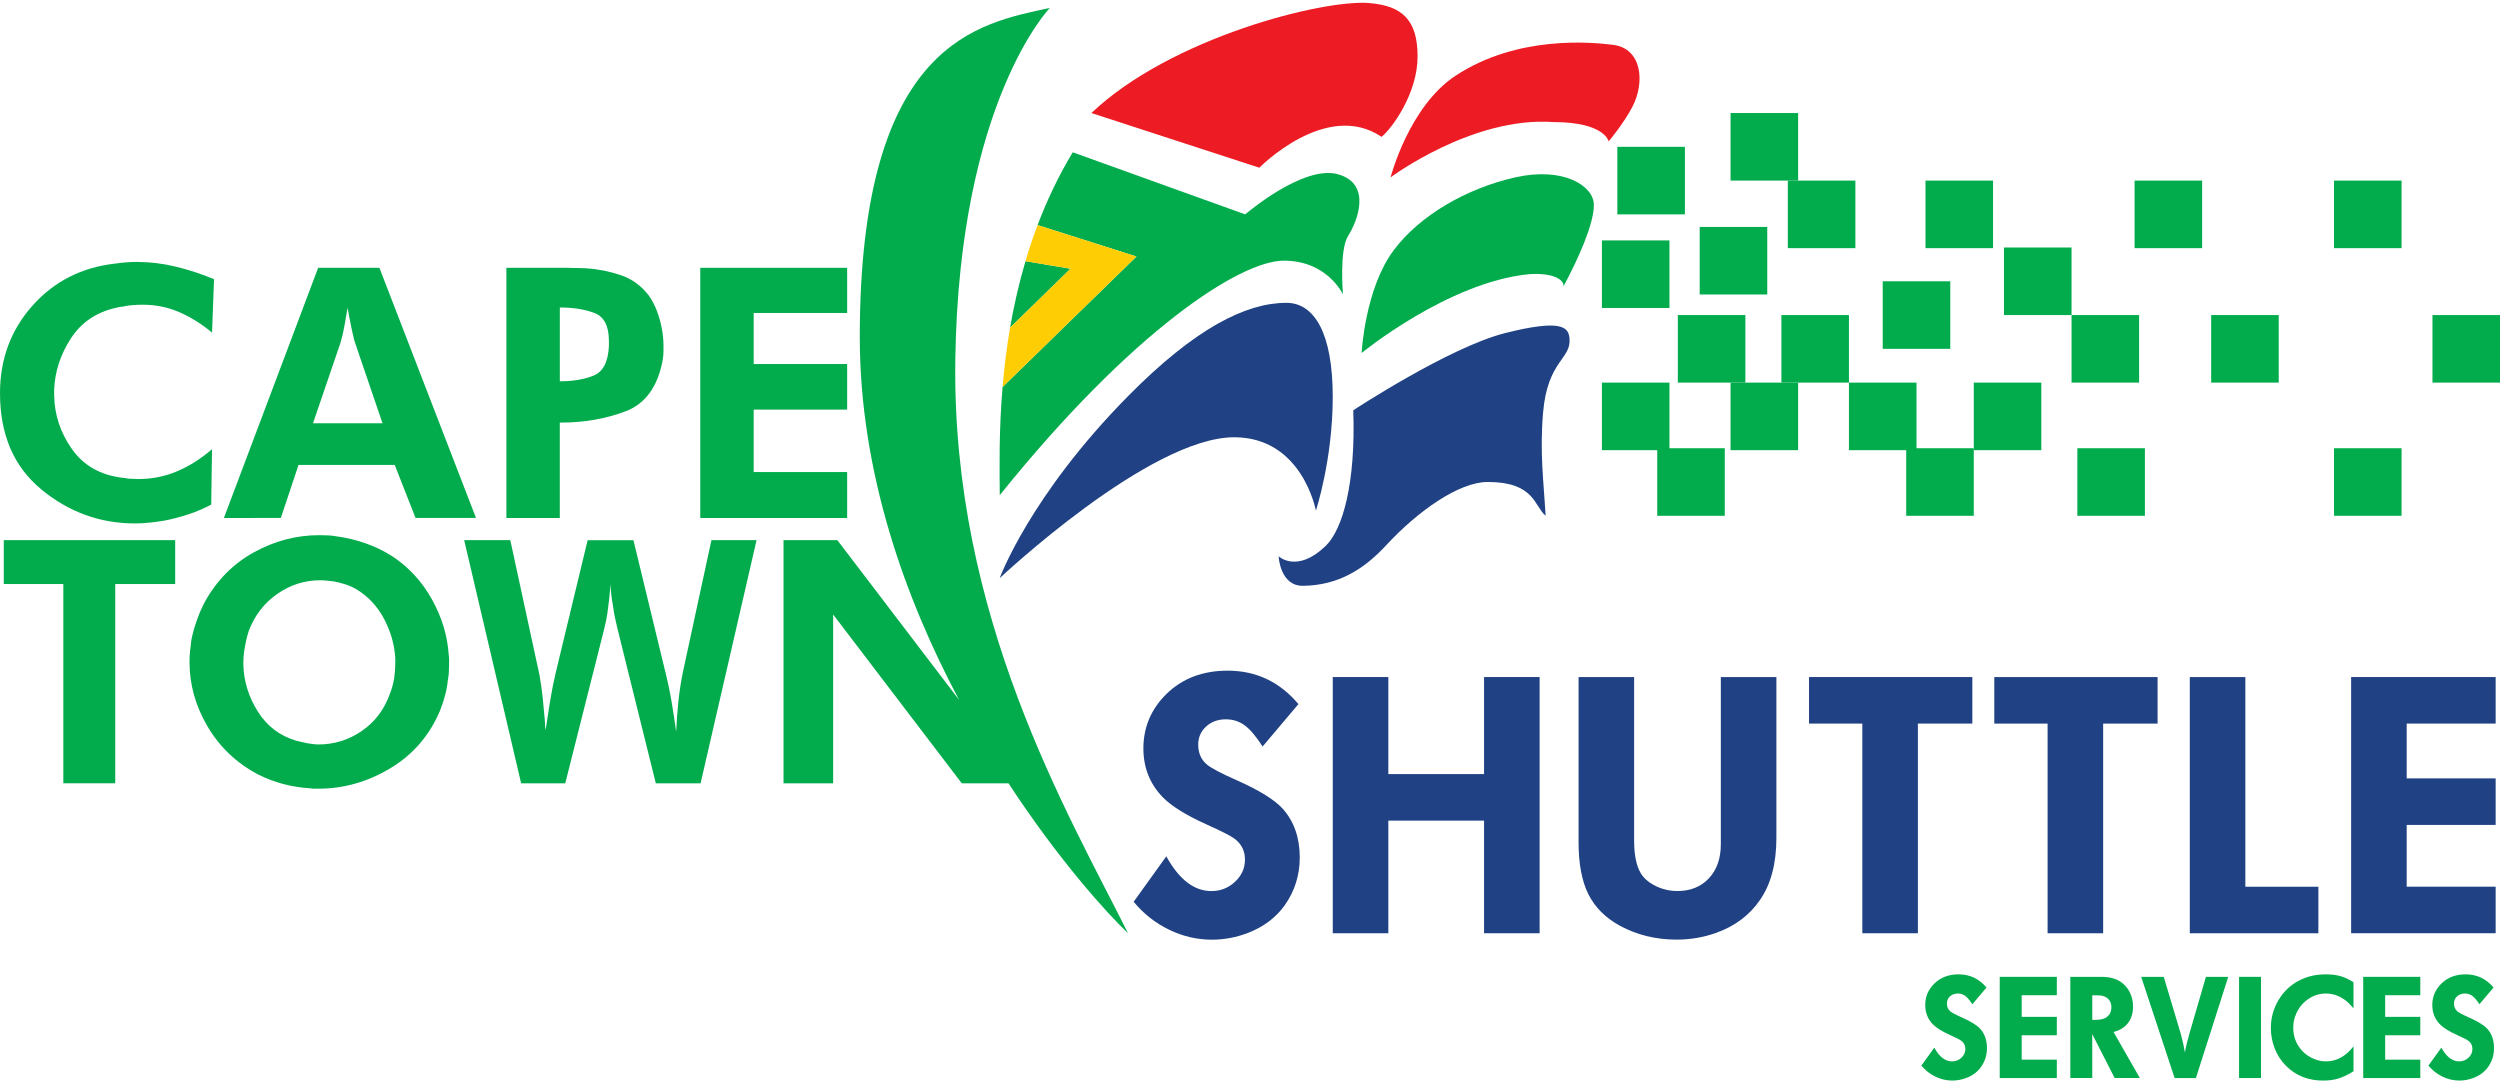
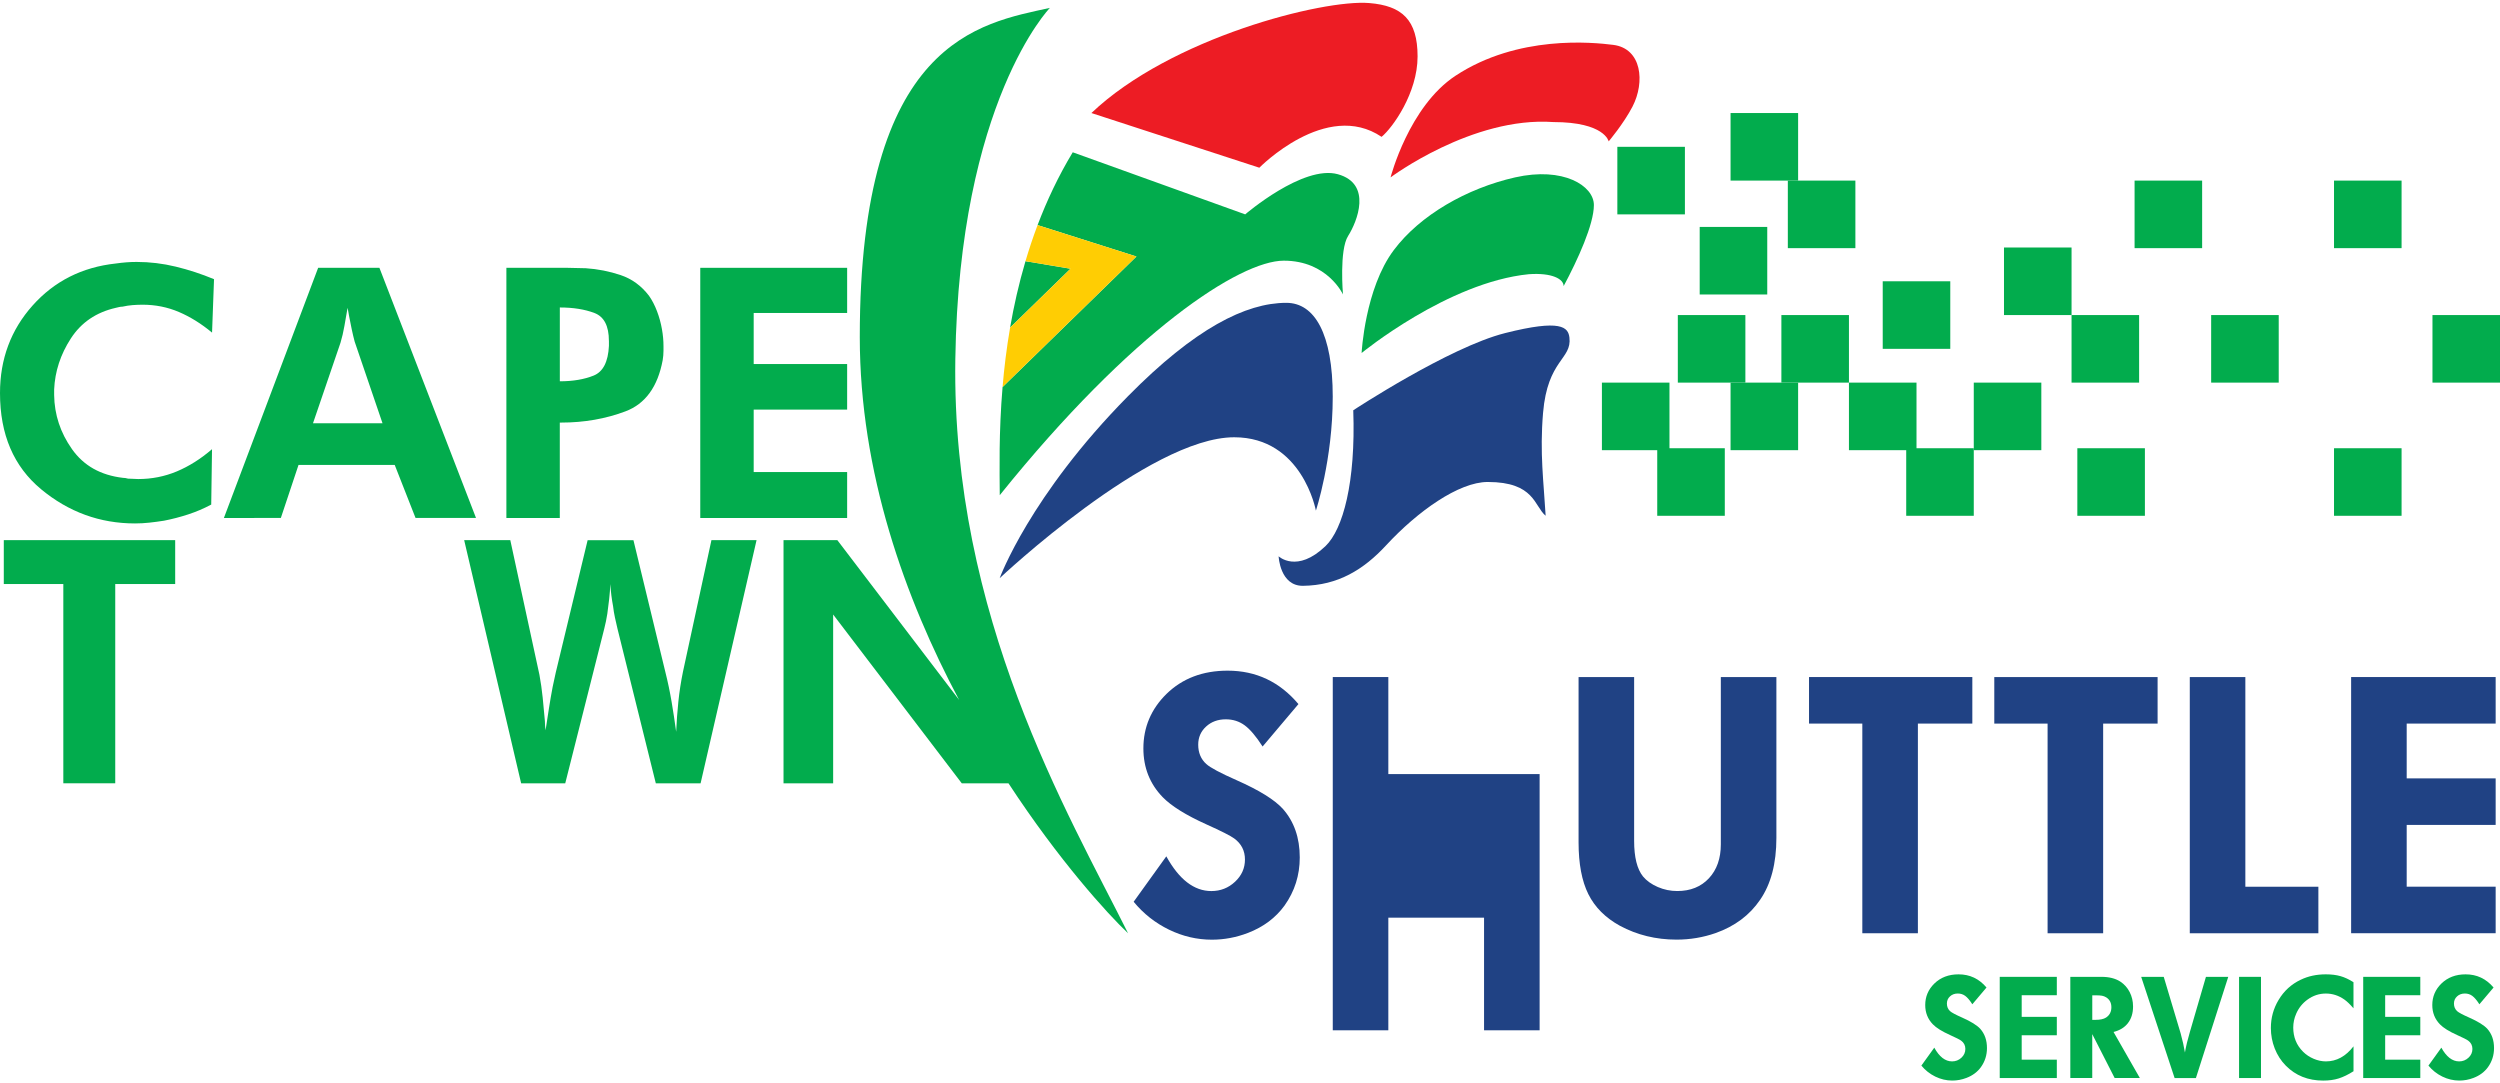
<svg xmlns="http://www.w3.org/2000/svg" version="1.0" id="Layer_1" x="0px" y="0px" viewBox="0 0 850.39 368.5" style="enable-background:new 0 0 850.39 368.5;" xml:space="preserve">
  <style type="text/css">
	.st0{fill:#FFFFFF;}
	.st1{fill:#02AC4D;}
	.st2{fill:#204284;}
	.st3{fill:#ED1C24;}
	.st4{fill:#FFCD03;}
</style>
  <g>
    <g>
      <path class="st2" d="M441.67,239.5l-12.19,14.43c-2.21-3.45-4.25-5.85-6.1-7.21c-1.85-1.36-3.99-2.04-6.42-2.04    c-2.68,0-4.92,0.82-6.7,2.46c-1.79,1.64-2.68,3.69-2.68,6.16c0,2.72,0.91,4.92,2.74,6.58c1.36,1.24,4.83,3.09,10.41,5.55    c7.58,3.36,12.77,6.58,15.58,9.64c3.87,4.34,5.81,9.88,5.81,16.6c0,6.04-1.72,11.49-5.17,16.35c-3.02,4.17-7.17,7.28-12.45,9.32    c-4,1.53-8.09,2.3-12.26,2.3c-5.07,0-9.94-1.14-14.62-3.42c-4.68-2.28-8.68-5.44-12-9.48l11.11-15.45    c4.34,7.88,9.45,11.81,15.32,11.81c3.11,0,5.79-1.05,8.05-3.16c2.26-2.11,3.38-4.63,3.38-7.57c0-2.98-1.21-5.36-3.64-7.15    c-1.28-0.94-4.43-2.53-9.45-4.79c-6.98-3.15-11.94-6.24-14.88-9.26c-4.38-4.51-6.58-10.05-6.58-16.6c0-7.19,2.62-13.37,7.85-18.52    c5.41-5.28,12.34-7.92,20.81-7.92C427.26,228.13,435.29,231.92,441.67,239.5z" />
-       <path class="st2" d="M453.35,230.3h18.9v33.01h32.56V230.3h18.9v87.15h-18.9v-38.31h-32.56v38.31h-18.9V230.3z" />
+       <path class="st2" d="M453.35,230.3h18.9v33.01h32.56h18.9v87.15h-18.9v-38.31h-32.56v38.31h-18.9V230.3z" />
      <path class="st2" d="M536.96,230.3h18.9v55.74c0,5.53,1,9.56,3,12.07c1.23,1.49,2.92,2.69,5.04,3.61    c2.13,0.92,4.34,1.37,6.64,1.37c4.47,0,8.06-1.45,10.76-4.34c2.7-2.9,4.05-6.75,4.05-11.56V230.3h18.9v54.72    c0,8.68-1.85,15.71-5.55,21.07c-3.58,5.24-8.62,9-15.13,11.3c-4.26,1.49-8.68,2.23-13.28,2.23c-7.02,0-13.45-1.58-19.28-4.72    c-4.94-2.72-8.51-6.31-10.73-10.76c-2.21-4.45-3.32-10.31-3.32-17.59V230.3z" />
      <path class="st2" d="M615.35,230.3h55.55v15.83h-18.52v71.32h-18.9v-71.32h-18.13V230.3z" />
      <path class="st2" d="M678.37,230.3h55.55v15.83H715.4v71.32h-18.9v-71.32h-18.13V230.3z" />
      <path class="st2" d="M744.87,230.3h18.9v71.32h24.84v15.83h-43.74V230.3z" />
      <path class="st2" d="M799.75,230.3h49.16v15.83h-30.26v18.64h30.26v15.83h-30.26v21.01h30.26v15.83h-49.16V230.3z" />
    </g>
    <g>
      <path class="st1" d="M675.72,335.91l-4.82,5.7c-0.87-1.36-1.68-2.31-2.41-2.85c-0.73-0.54-1.58-0.81-2.53-0.81    c-1.06,0-1.94,0.32-2.65,0.97c-0.71,0.65-1.06,1.46-1.06,2.43c0,1.08,0.36,1.94,1.08,2.6c0.54,0.49,1.91,1.22,4.11,2.19    c2.99,1.33,5.04,2.6,6.15,3.81c1.53,1.72,2.29,3.9,2.29,6.56c0,2.39-0.68,4.54-2.04,6.46c-1.19,1.65-2.83,2.88-4.92,3.68    c-1.58,0.61-3.19,0.91-4.84,0.91c-2,0-3.92-0.45-5.77-1.35c-1.85-0.9-3.43-2.15-4.74-3.74l4.39-6.1c1.71,3.11,3.73,4.67,6.05,4.67    c1.23,0,2.29-0.42,3.18-1.25c0.89-0.83,1.34-1.83,1.34-2.99c0-1.18-0.48-2.12-1.44-2.82c-0.5-0.37-1.75-1-3.73-1.89    c-2.76-1.24-4.72-2.46-5.88-3.66c-1.73-1.78-2.6-3.97-2.6-6.56c0-2.84,1.03-5.28,3.1-7.31c2.13-2.08,4.88-3.13,8.22-3.13    C670.03,331.42,673.2,332.92,675.72,335.91z" />
      <path class="st1" d="M680.22,332.28h19.42v6.25h-11.95v7.36h11.95v6.26h-11.95v8.3h11.95v6.25h-19.42V332.28z" />
      <path class="st1" d="M704.23,332.28h10.62c2.59,0,4.72,0.54,6.38,1.61c1.36,0.89,2.42,2.08,3.19,3.57    c0.76,1.49,1.15,3.12,1.15,4.9c0,2.25-0.57,4.13-1.72,5.62c-1.14,1.5-2.78,2.51-4.92,3.05l8.95,15.66h-8.57l-7.62-14.93v14.93    h-7.46V332.28z M711.69,346.91h1.11c1.58,0,2.77-0.26,3.58-0.78c1.21-0.79,1.82-1.96,1.82-3.51c0-1.51-0.6-2.64-1.79-3.38    c-0.45-0.27-0.92-0.45-1.41-0.54c-0.49-0.09-1.25-0.14-2.29-0.14h-1.01V346.91z" />
      <path class="st1" d="M728.34,332.28h7.67l5.75,19.22c0.66,2.4,1.14,4.57,1.46,6.51c0.37-2.14,0.93-4.47,1.69-7.01l5.45-18.71h7.59    l-11,34.42h-7.24L728.34,332.28z" />
      <path class="st1" d="M761.63,332.28h7.46v34.42h-7.46V332.28z" />
      <path class="st1" d="M800.55,334.1v8.88c-1.16-1.35-2.19-2.34-3.1-2.98c-1.93-1.36-4.03-2.04-6.3-2.04    c-2.27,0-4.35,0.69-6.25,2.07c-1.7,1.23-2.98,2.82-3.83,4.77c-0.67,1.51-1.01,3.09-1.01,4.74c0,3.24,1.11,5.98,3.33,8.2    c1.02,1.02,2.23,1.83,3.63,2.42c1.39,0.59,2.78,0.88,4.16,0.88c3.61,0,6.74-1.71,9.38-5.12v8.47c-1.8,1.14-3.48,1.96-5.04,2.45    c-1.56,0.49-3.32,0.73-5.27,0.73c-5.14,0-9.39-1.7-12.73-5.09c-1.61-1.63-2.87-3.57-3.76-5.83c-0.87-2.24-1.31-4.56-1.31-6.96    c0-3.45,0.87-6.62,2.6-9.51c1.83-3.09,4.36-5.41,7.59-6.93c2.52-1.21,5.35-1.82,8.47-1.82c1.92,0,3.58,0.2,5.01,0.61    C797.52,332.43,799,333.12,800.55,334.1z" />
      <path class="st1" d="M803.86,332.28h19.42v6.25h-11.95v7.36h11.95v6.26h-11.95v8.3h11.95v6.25h-19.42V332.28z" />
      <path class="st1" d="M848.2,335.91l-4.82,5.7c-0.87-1.36-1.68-2.31-2.41-2.85c-0.73-0.54-1.58-0.81-2.53-0.81    c-1.06,0-1.94,0.32-2.65,0.97c-0.71,0.65-1.06,1.46-1.06,2.43c0,1.08,0.36,1.94,1.08,2.6c0.54,0.49,1.91,1.22,4.11,2.19    c2.99,1.33,5.04,2.6,6.15,3.81c1.53,1.72,2.29,3.9,2.29,6.56c0,2.39-0.68,4.54-2.04,6.46c-1.19,1.65-2.83,2.88-4.92,3.68    c-1.58,0.61-3.19,0.91-4.84,0.91c-2,0-3.92-0.45-5.77-1.35c-1.85-0.9-3.43-2.15-4.74-3.74l4.39-6.1c1.71,3.11,3.73,4.67,6.05,4.67    c1.23,0,2.29-0.42,3.18-1.25c0.89-0.83,1.34-1.83,1.34-2.99c0-1.18-0.48-2.12-1.44-2.82c-0.5-0.37-1.75-1-3.73-1.89    c-2.76-1.24-4.72-2.46-5.88-3.66c-1.73-1.78-2.6-3.97-2.6-6.56c0-2.84,1.03-5.28,3.1-7.31c2.13-2.08,4.88-3.13,8.22-3.13    C842.5,331.42,845.67,332.92,848.2,335.91z" />
    </g>
    <g>
      <rect x="793.93" y="61.43" class="st1" width="22.98" height="22.98" />
      <rect x="726.09" y="61.43" class="st1" width="22.98" height="22.98" />
-       <rect x="654.97" y="61.43" class="st1" width="22.98" height="22.98" />
      <rect x="681.67" y="84.19" class="st1" width="22.98" height="22.98" />
-       <rect x="544.9" y="81.78" class="st1" width="22.98" height="22.98" />
      <rect x="578.16" y="77.19" class="st1" width="22.98" height="22.98" />
      <rect x="588.66" y="38.45" class="st1" width="22.98" height="22.98" />
      <rect x="550.15" y="49.94" class="st1" width="22.98" height="22.98" />
      <rect x="608.14" y="61.43" class="st1" width="22.98" height="22.98" />
      <rect x="827.42" y="107.17" class="st1" width="22.98" height="22.98" />
      <rect x="752.14" y="107.17" class="st1" width="22.98" height="22.98" />
      <rect x="704.65" y="107.17" class="st1" width="22.98" height="22.98" />
      <rect x="640.42" y="95.68" class="st1" width="22.98" height="22.98" />
      <rect x="605.95" y="107.17" class="st1" width="22.98" height="22.98" />
      <rect x="570.72" y="107.17" class="st1" width="22.98" height="22.98" />
      <rect x="793.93" y="152.47" class="st1" width="22.98" height="22.98" />
      <rect x="706.62" y="152.47" class="st1" width="22.98" height="22.98" />
      <rect x="648.41" y="152.47" class="st1" width="22.98" height="22.98" />
      <rect x="563.72" y="152.47" class="st1" width="22.98" height="22.98" />
      <rect x="544.9" y="130.15" class="st1" width="22.98" height="22.98" />
      <rect x="588.66" y="130.15" class="st1" width="22.98" height="22.98" />
      <rect x="628.93" y="130.15" class="st1" width="22.98" height="22.98" />
      <rect x="671.39" y="130.15" class="st1" width="22.98" height="22.98" />
    </g>
    <path class="st3" d="M371.25,38.45l57.12,18.6c0,0,22.76-23.2,41.58-10.5c3.72-3.06,12.25-14.88,12.25-27.35   s-5.29-17.24-16.41-18.16C450.03-0.28,398.17,12.85,371.25,38.45z" />
    <path class="st3" d="M473.01,60.34c0,0,27.79-20.79,55.37-18.82c17.51,0,18.82,6.57,18.82,6.57s5.09-6.02,8.1-11.82   c4.33-8.34,3.19-19.79-6.57-21.01c-7-0.88-32.39-3.46-53.62,10.5C479.23,36.2,473.01,60.34,473.01,60.34z" />
    <path class="st1" d="M463.16,120.08c0,0,29.32-24.07,56.9-26.81c7.88-0.55,11.82,1.64,11.82,4.05   c4.81-8.97,10.29-21.01,10.29-27.57s-10.4-13.13-26.81-9.41c-16.41,3.72-32.33,12.83-41.25,24.73   C464.26,98.2,463.16,120.08,463.16,120.08z" />
    <path class="st2" d="M460.32,139.56c0,0,32.61-21.45,51.65-26.26c19.04-4.81,21.47-2.01,21.88,1.53c0.88,7.44-7.44,7.44-8.97,25.6   c-1.16,13.78,0.22,23.52,0.88,35.01c-3.94-3.28-3.72-11.49-19.7-11.49c-9.85,0-23.85,9.96-34.58,21.56   c-7.59,8.21-16.34,13.62-28.25,13.76c-7.86,0.09-8.3-10.04-8.3-10.04s6.22,5.89,15.98-3.5   C456.82,180.04,461.19,164.07,460.32,139.56z" />
    <g>
      <path class="st1" d="M60.85,106.12c-3.87-1.65-7.99-2.47-12.36-2.47c-1.07,0-2.18,0.05-3.34,0.13c-1.16,0.09-2.32,0.27-3.47,0.53    c-0.36,0-0.73,0.05-1.14,0.13c-0.4,0.09-0.78,0.18-1.14,0.27c-6.68,1.52-11.78,4.99-15.3,10.42c-3.52,5.43-5.41,11.22-5.68,17.37    c0,0.27,0,0.51,0,0.73c0,0.22,0,0.47,0,0.73c0,0.09,0,0.22,0,0.4c0.09,6.68,2.11,12.82,6.08,18.43c3.96,5.61,9.73,8.86,17.3,9.75    c0.27,0,0.56,0.02,0.87,0.07c0.31,0.05,0.6,0.11,0.87,0.2c0.62,0,1.22,0.02,1.8,0.07c0.58,0.05,1.14,0.07,1.67,0.07    c4.63,0,9.02-0.87,13.16-2.61c4.14-1.74,8.13-4.25,11.95-7.55l-0.27,18.84c-2.5,1.34-5.1,2.45-7.82,3.34    c-2.72,0.89-5.46,1.6-8.21,2.14c-1.69,0.27-3.36,0.49-5.01,0.67c-1.65,0.18-3.27,0.27-4.88,0.27c-11.93,0-22.57-3.87-31.93-11.62    S0,147.78,0,133.71c0-11.58,3.7-21.51,11.09-29.79c7.39-8.28,16.83-13.05,28.32-14.29c1.25-0.18,2.45-0.31,3.61-0.4    c1.16-0.09,2.31-0.13,3.47-0.13c4.45,0,8.88,0.53,13.29,1.6c4.41,1.07,8.75,2.49,13.02,4.27l-0.67,18.17    C68.48,110.11,64.72,107.77,60.85,106.12z" />
      <path class="st1" d="M108.22,91.1h20.84l32.86,85.09h-20.57l-7.08-18.03h-32.73l-6.01,18.03H76.16L108.22,91.1z M130.12,143.99    l-9.48-27.79c-0.36-1.34-0.69-2.74-1-4.21c-0.31-1.47-0.6-2.92-0.87-4.34c-0.09-0.53-0.18-1.05-0.27-1.54    c-0.09-0.49-0.18-0.96-0.27-1.4c-0.36,2.05-0.71,4.1-1.07,6.14c-0.36,2.05-0.8,3.96-1.34,5.74l-9.35,27.38H130.12z" />
      <path class="st1" d="M172.25,91.1h20.71c1.07,0,2.11,0.02,3.14,0.07c1.02,0.05,2.07,0.07,3.14,0.07    c4.09,0.27,8.06,1.05,11.89,2.34c3.83,1.29,7.03,3.63,9.62,7.01c1.07,1.52,1.98,3.27,2.74,5.28c0.76,2,1.31,4.03,1.67,6.08    c0.18,0.98,0.31,1.96,0.4,2.94c0.09,0.98,0.13,1.92,0.13,2.81c0,0.27,0,0.53,0,0.8c0,0.27,0,0.53,0,0.8c0,0.53-0.02,1.07-0.07,1.6    c-0.05,0.53-0.11,1.07-0.2,1.6c-1.69,9.08-5.92,14.89-12.69,17.43c-6.77,2.54-14.03,3.81-21.77,3.81c-0.09,0-0.18,0-0.27,0    c-0.09,0-0.18,0-0.27,0v32.46h-18.17V91.1z M207.12,115.94c0-5.08-1.65-8.24-4.94-9.48c-3.3-1.25-7.21-1.87-11.75-1.87v25.11    c4.45,0,8.28-0.65,11.49-1.94c3.21-1.29,4.94-4.65,5.21-10.09V115.94z" />
      <path class="st1" d="M238.2,91.1h49.96v15.36h-31.79v17.37h31.79v15.5h-31.79v21.24h31.79v15.63H238.2V91.1z" />
      <path class="st1" d="M39.2,266.44H21.54v-67.78H1.29v-14.93h58.3v14.93H39.2V266.44z" />
-       <path class="st1" d="M86.35,187.88c7.05-3.89,14.48-5.84,22.27-5.84c0.95,0,1.92,0.02,2.92,0.07c0.99,0.05,1.97,0.15,2.92,0.33    c3.29,0.43,6.56,1.21,9.8,2.34c3.25,1.13,6.3,2.6,9.16,4.42c5.63,3.72,10.13,8.61,13.5,14.67c3.38,6.06,5.28,12.34,5.71,18.83    c0.08,0.52,0.13,1.04,0.13,1.56c0,0.52,0,1.04,0,1.56c0,0.87-0.02,1.75-0.07,2.66c-0.04,0.91-0.15,1.8-0.32,2.66    c-0.17,1.82-0.5,3.61-0.97,5.39c-0.48,1.78-1.06,3.53-1.75,5.26c-3.55,8.4-9.18,14.91-16.88,19.54    c-7.71,4.63-15.89,6.95-24.54,6.95c-0.43,0-0.87,0-1.3,0c-0.43,0-0.87-0.05-1.3-0.13c-3.12-0.17-6.17-0.65-9.15-1.43    c-2.99-0.78-5.87-1.86-8.64-3.25c-7.36-3.89-13.1-9.33-17.21-16.3c-4.11-6.97-6.17-14.3-6.17-22.01c0-1.21,0.06-2.44,0.19-3.7    c0.13-1.25,0.28-2.53,0.45-3.83c0.43-2.16,1.04-4.35,1.82-6.56c0.78-2.21,1.69-4.31,2.73-6.3    C73.73,197.41,79.29,191.78,86.35,187.88z M134.07,230.73c0.26-1.73,0.39-3.51,0.39-5.32c0-0.26,0-0.5,0-0.71    c0-0.21,0-0.45,0-0.71c-0.26-4.67-1.54-9.17-3.83-13.5c-2.3-4.33-5.48-7.7-9.54-10.13c-1.21-0.69-2.45-1.23-3.7-1.62    c-1.26-0.39-2.53-0.71-3.83-0.97c-0.78-0.09-1.56-0.17-2.34-0.26c-0.78-0.09-1.56-0.13-2.34-0.13c-5.28,0-10.15,1.56-14.61,4.68    c-4.46,3.12-7.68,7.32-9.67,12.6c-0.35,1.04-0.65,2.16-0.91,3.38c-0.26,1.21-0.48,2.42-0.65,3.64c-0.09,0.52-0.15,1.08-0.19,1.69    c-0.04,0.61-0.07,1.21-0.07,1.82c0,0.17,0,0.35,0,0.52c0,0.17,0,0.35,0,0.52c0.17,5.63,1.82,10.91,4.94,15.84    c3.12,4.93,7.44,8.23,12.98,9.87c0.61,0.17,1.23,0.32,1.88,0.45c0.65,0.13,1.32,0.28,2.01,0.45c0.6,0.09,1.23,0.17,1.88,0.26    c0.65,0.09,1.28,0.13,1.88,0.13c5.37,0,10.28-1.54,14.74-4.61c4.46-3.07,7.64-7.29,9.54-12.66    C133.33,234.2,133.81,232.47,134.07,230.73z" />
      <path class="st1" d="M226.31,228.53c0.85,3.38,1.56,6.75,2.13,10.13s1.1,6.8,1.56,10.26c0.15-3.46,0.4-6.88,0.75-10.26    c0.35-3.38,0.87-6.75,1.56-10.13l9.69-44.8h15.35l-19.04,82.72h-15.23l-13.04-52.59c-0.31-1.3-0.6-2.57-0.87-3.83    c-0.27-1.25-0.48-2.53-0.63-3.83c-0.23-1.21-0.42-2.44-0.58-3.7c-0.16-1.25-0.27-2.53-0.35-3.83c-0.08,1.73-0.21,3.44-0.4,5.13    c-0.19,1.69-0.4,3.36-0.63,5c-0.16,0.87-0.31,1.71-0.46,2.53c-0.16,0.82-0.35,1.67-0.58,2.53l-13.27,52.59h-15l-19.38-82.72h15.69    l9.92,45.84c0.46,2.51,0.83,5.09,1.1,7.73c0.27,2.64,0.52,5.3,0.75,7.99c0,0.52,0.02,1.04,0.06,1.56    c0.04,0.52,0.09,1.04,0.17,1.56c0.38-2.51,0.77-5,1.15-7.47c0.38-2.47,0.81-4.91,1.27-7.34c0.15-0.78,0.33-1.58,0.52-2.4    c0.19-0.82,0.36-1.62,0.52-2.4l10.85-45.06h15.58L226.31,228.53z" />
      <path class="st1" d="M383.72,317.46c-20.35-40.72-60.07-107.66-58.76-195.3c1.31-87.64,32.17-119.48,32.17-119.48    c-23.63,5.25-64.67,10.83-64.67,111.94c0,46.06,15.4,88.92,33.78,123.45l-41.41-54.33h-18.31v82.72h16.88v-57.43l43.76,57.43    h15.89C360.18,292.63,376.74,310.88,383.72,317.46z" />
    </g>
    <path class="st2" d="M383.72,134.74c22.72-23.02,40.05-31.73,53.83-31.73c9.63,0,15.79,10.5,15.79,31.95s-5.73,38.73-5.73,38.73   s-4.6-24.95-27.79-24.95c-28.89,0-79.77,47.93-79.77,47.93S350.24,168.66,383.72,134.74z" />
    <path class="st1" d="M455.07,59.26c-11.82-3.27-31.51,13.66-31.51,13.66L364.9,51.8c-4.88,8.09-8.8,16.42-11.96,24.77l33.63,10.68   l-45.54,44.4c-1.32,15.61-1,28.7-0.96,36.79c44.96-55.91,81.74-79.77,96.62-79.77s20.13,11.49,20.13,11.49s-1.31-15.1,1.75-19.91   C461.63,75.44,466.88,62.53,455.07,59.26z" />
    <path class="st1" d="M343.59,111.44l20.55-20.03l-15.32-2.56C346.55,96.54,344.85,104.13,343.59,111.44z" />
    <path class="st4" d="M352.94,76.57c-1.55,4.1-2.91,8.2-4.12,12.28l15.32,2.56l-20.55,20.03c-1.21,7.04-2.03,13.84-2.56,20.21   l45.54-44.4L352.94,76.57z" />
  </g>
</svg>